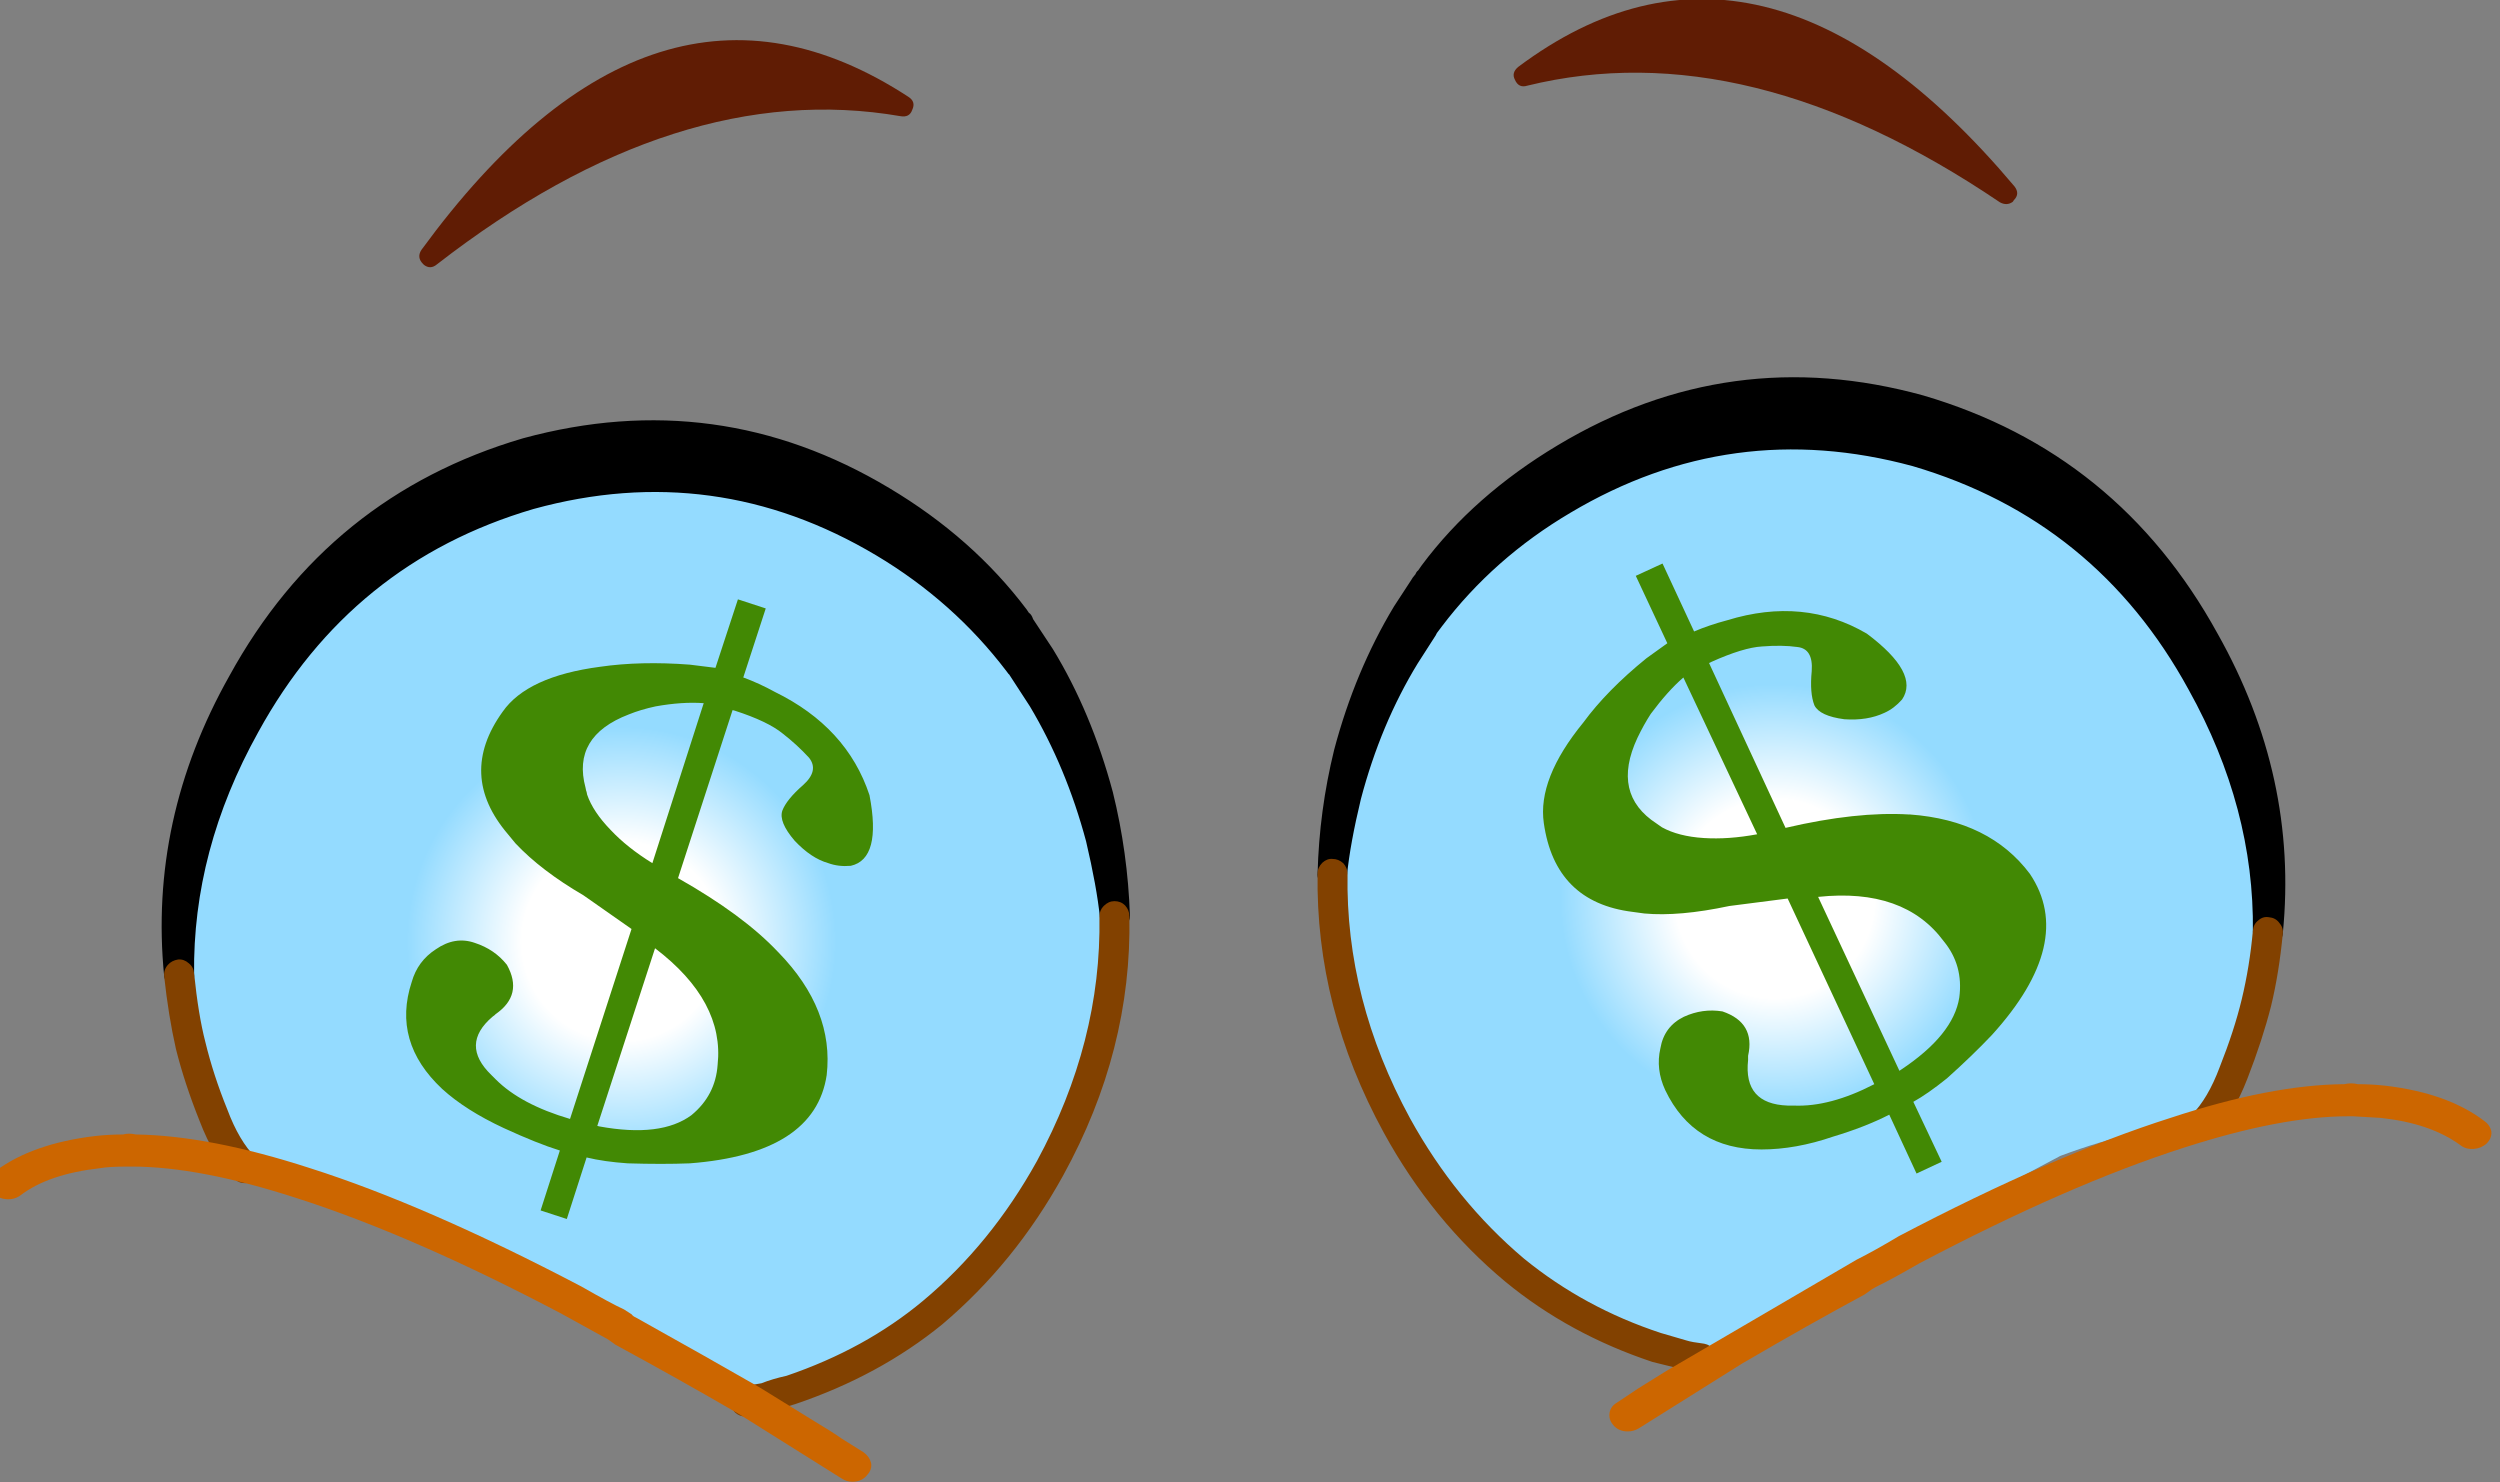
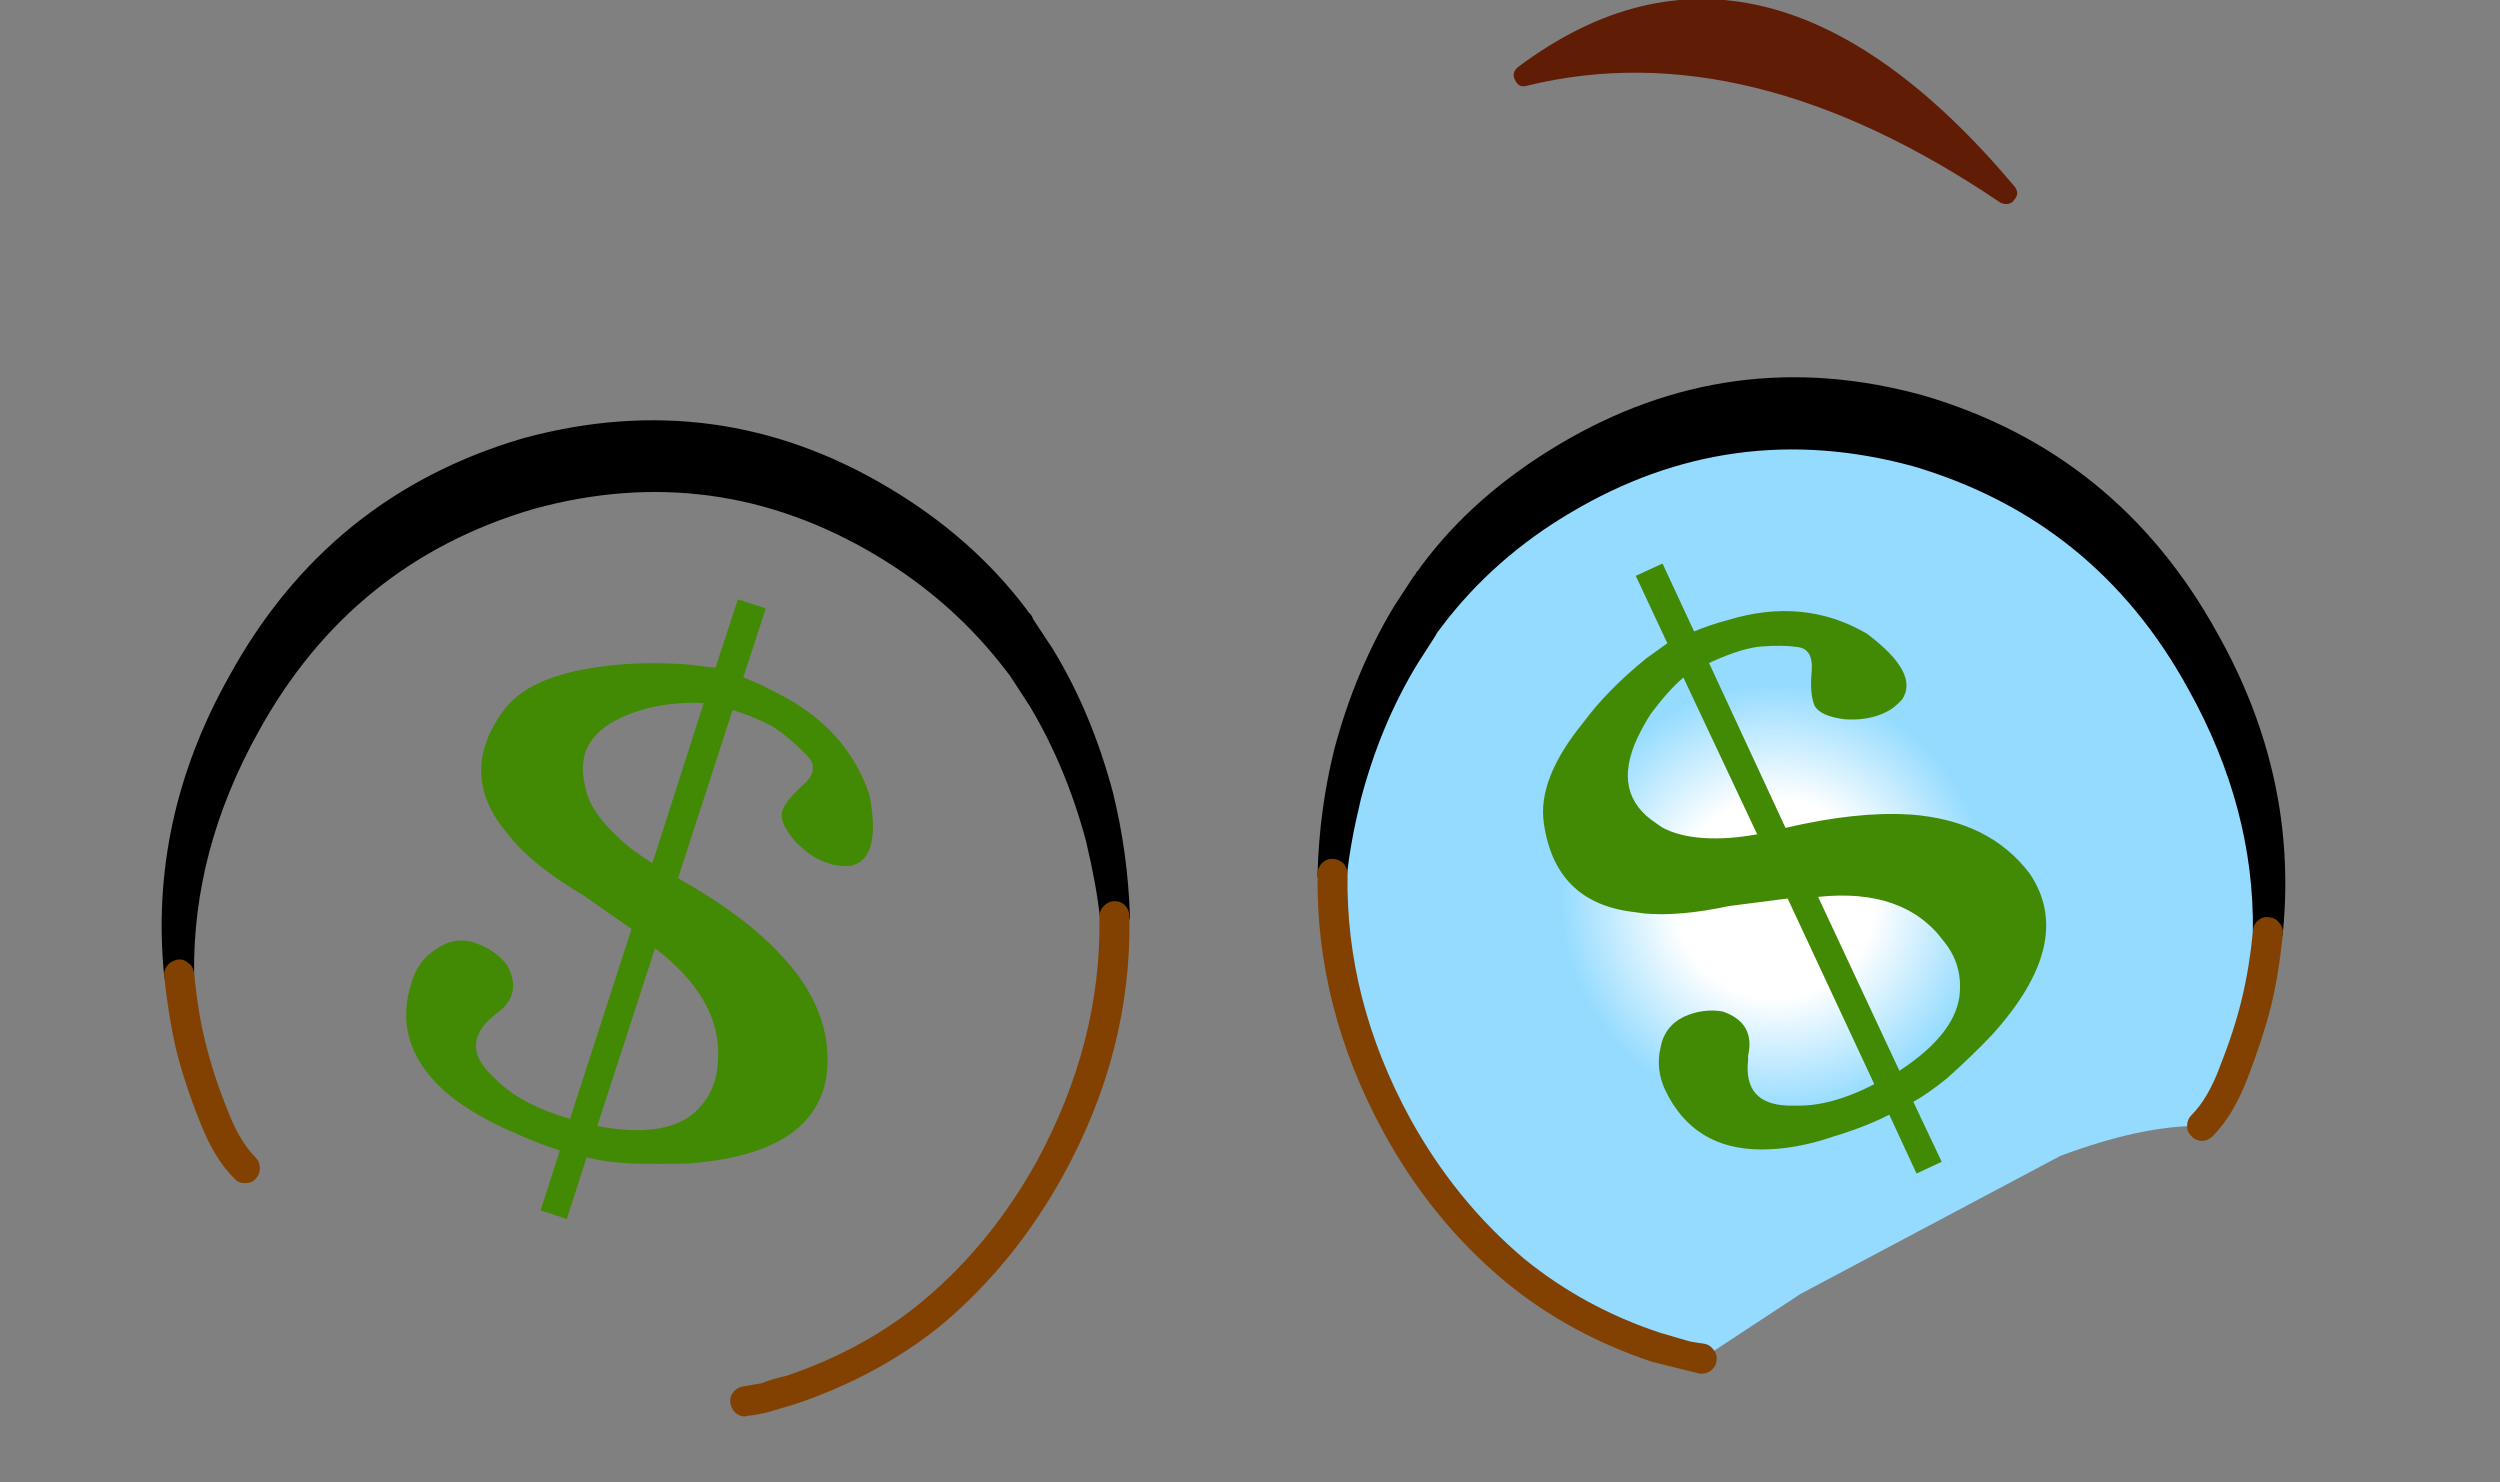
<svg xmlns="http://www.w3.org/2000/svg" version="1.1" x="0px" y="0px" viewBox="0 0 107.978 64.026" style="enable-background:new 0 0 107.978 64.026;" xml:space="preserve">
  <rect x="0" y="0" width="107.978" height="64.026" fill="#808080" stroke="none" />
  <g id="Layer_8">
    <g transform="matrix( 1, 0, 0, 1, 906.8,415.1) ">
      <g transform="matrix( 0.462, 0, 0, 0.462, -378.2,-223.55) ">
        <g>
          <g id="emojieyesSymbol_21_0_Layer0_1_MEMBER_0_FILL">
            <path style="fill:#601C04;" d="M-955.986-395.745l0.1-0.15c0.4-0.4,0.417-0.834,0.05-1.301       c-7.865-9.338-15.681-14.941-23.446-16.808c-7.765-1.868-15.414,0.017-22.946,5.653c-0.433,0.367-0.533,0.767-0.3,1.201       c0.233,0.534,0.617,0.717,1.15,0.55c13.731-3.368,28.462,0.267,44.193,10.905       C-956.753-395.461-956.353-395.478-955.986-395.745z" />
          </g>
        </g>
      </g>
      <g transform="matrix( 0.462, 0, 0, 0.462, -378.2,-223.55) ">
        <g>
          <g id="emojieyesSymbol_21_0_Layer0_1_MEMBER_1_FILL">
-             <path style="fill:#601C04;" d="M-1059.97-403.749c0.567,0.1,0.933-0.1,1.1-0.6c0.233-0.5,0.117-0.9-0.35-1.201       c-15.831-10.338-31.012-5.569-45.543,14.307c-0.3,0.467-0.25,0.9,0.15,1.301l0.1,0.1c0.4,0.3,0.8,0.283,1.2-0.05       C-1088.316-401.531-1073.868-406.15-1059.97-403.749z" />
-           </g>
+             </g>
        </g>
      </g>
      <g transform="matrix( 0.462, 0, 0, 0.462, -378.2,-223.55) ">
        <g>
          <g id="emojieyesSymbol_21_0_Layer0_1_MEMBER_2_FILL">
            <radialGradient id="SVGID_1_" cx="-4927.66" cy="-1642.747" r="43.462" gradientTransform="matrix(0.462 0 0 0.462 1298.37 428.348)" gradientUnits="userSpaceOnUse">
              <stop offset="0.463" style="stop-color:#FFFFFF" />
              <stop offset="1" style="stop-color:#94DBFF" />
            </radialGradient>
            <path style="fill:url(#SVGID_1_);" d="M-1012.827-353.324c-2.333,3.835-4.149,8.187-5.449,13.056       c-0.7,2.968-1.133,5.419-1.3,7.354c-0.133,8.104,1.866,15.958,5.999,23.561c2.933,5.269,6.599,9.755,10.998,13.457       c3.966,3.235,8.399,5.653,13.298,7.254l2.35,0.7c0.8,0.167,1.433,0.283,1.9,0.35l9.199-6.053l24.296-12.906       c4.999-1.868,9.299-2.801,12.898-2.801c0.1-0.133,0.217-0.133,0.35,0c1.167-1.234,2.15-2.901,2.95-5.002       c0.966-2.368,1.666-4.536,2.1-6.503c0.5-1.934,0.867-4.152,1.1-6.653c0.1-8.004-1.95-15.774-6.149-23.311       c-5.999-10.905-14.881-18.092-26.646-21.56c-11.632-3.202-22.68-1.701-33.145,4.502c-4.933,2.935-9.065,6.603-12.398,11.005       l-0.35,0.5c-0.1,0.167-0.183,0.283-0.25,0.35c-0.233,0.3-0.433,0.584-0.6,0.85L-1012.827-353.324z" />
          </g>
        </g>
      </g>
      <g transform="matrix( 0.462, 0, 0, 0.462, -378.2,-223.55) ">
        <g>
          <g id="emojieyesSymbol_21_0_Layer0_1_MEMBER_3_FILL">
            <radialGradient id="SVGID_2_" cx="-4927.758" cy="-1642.747" r="43.463" gradientTransform="matrix(0.462 0 0 0.462 1190.586 432.35)" gradientUnits="userSpaceOnUse">
              <stop offset="0.463" style="stop-color:#FFFFFF" />
              <stop offset="1" style="stop-color:#94DBFF" />
            </radialGradient>
-             <path style="fill:url(#SVGID_2_);" d="M-1046.672-349.322l-1.8-2.701c-0.133-0.233-0.217-0.35-0.25-0.35       c-0.2-0.333-0.317-0.5-0.35-0.5c-3.333-4.402-7.465-8.071-12.398-11.005c-10.465-6.203-21.513-7.704-33.145-4.502       c-11.765,3.468-20.647,10.655-26.646,21.56c-4.199,7.637-6.249,15.408-6.149,23.311c0.233,2.435,0.6,4.652,1.1,6.653       c0.433,1.968,1.133,4.135,2.1,6.503c0.8,2.134,1.783,3.785,2.95,4.952c0.133-0.1,0.25-0.1,0.35,0       c3.666,0,7.965,0.95,12.898,2.851l23.596,12.306c3.166,2.034,6.466,4.252,9.899,6.653l4.249-1.051       c5.066-1.734,9.499-4.152,13.298-7.254c4.399-3.702,8.066-8.204,10.998-13.507c4.166-7.537,6.166-15.391,5.999-23.561       c-0.167-1.968-0.6-4.419-1.3-7.354C-1042.573-341.152-1044.373-345.487-1046.672-349.322z" />
          </g>
        </g>
      </g>
      <g transform="matrix( 0.462, 0, 0, 0.462, -378.2,-223.55) ">
        <g>
          <g id="emojieyesSymbol_21_0_Layer0_1_MEMBER_4_FILL">
            <path d="M-1047.572-356.726c-0.1-0.3-0.233-0.5-0.4-0.6l-0.2-0.3c-3.366-4.469-7.649-8.254-12.848-11.356       c-10.698-6.403-22.113-7.954-34.245-4.652c-12.131,3.568-21.28,10.972-27.446,22.211c-5.033,8.938-7.066,18.292-6.099,28.064       c0.067,0.367,0.233,0.667,0.5,0.9c0.267,0.233,0.567,0.35,0.9,0.35h0.1c0.367-0.033,0.683-0.183,0.95-0.45       c0.267-0.267,0.383-0.584,0.35-0.95c-0.1-7.737,1.9-15.291,5.999-22.661c5.799-10.572,14.381-17.525,25.746-20.86       c11.298-3.102,21.98-1.651,32.045,4.352c4.799,2.868,8.849,6.47,12.148,10.805c0.167,0.233,0.25,0.334,0.25,0.3l1.95,3.001       c2.266,3.802,4.016,8.004,5.249,12.606c0.667,2.835,1.1,5.219,1.3,7.153c0.067,0.834,0.55,1.251,1.45,1.251       c0.367-0.033,0.683-0.183,0.95-0.45c0.267-0.3,0.4-0.634,0.4-1c-0.133-3.935-0.667-7.787-1.6-11.556       c-1.333-4.969-3.2-9.421-5.599-13.356L-1047.572-356.726 M-998.53-372.984c-5.233,3.135-9.465,6.87-12.698,11.205l-0.35,0.5       c-0.1,0.067-0.183,0.183-0.25,0.35c-0.2,0.233-0.333,0.417-0.4,0.55l-1.6,2.451c-2.433,4.035-4.299,8.504-5.599,13.407       c-0.933,3.802-1.45,7.654-1.55,11.556c-0.033,0.367,0.083,0.7,0.35,1c0.267,0.267,0.583,0.417,0.95,0.45       c0.4,0,0.733-0.117,1-0.35c0.267-0.267,0.417-0.584,0.45-0.95c0.2-1.968,0.633-4.335,1.3-7.103       c1.233-4.669,3-8.888,5.299-12.656l1.7-2.651l0.1-0.2l0.45-0.6c3.233-4.269,7.249-7.82,12.048-10.655       c10.032-5.97,20.697-7.42,31.995-4.352c11.432,3.368,20.03,10.338,25.796,20.91c4.099,7.37,6.099,14.907,5.999,22.611       c0,0.367,0.117,0.7,0.35,1c0.267,0.267,0.583,0.4,0.95,0.4h0.1c0.367,0,0.683-0.117,0.95-0.35       c0.267-0.233,0.417-0.534,0.45-0.9c0.967-9.738-1.066-19.076-6.099-28.014c-6.199-11.272-15.364-18.692-27.496-22.261       C-976.4-380.971-987.798-379.42-998.53-372.984z" />
          </g>
        </g>
      </g>
      <g transform="matrix( 0.462, 0, 0, 0.462, -378.2,-223.55) ">
        <g>
          <g id="emojieyesSymbol_21_0_Layer0_1_MEMBER_5_FILL">
            <path style="fill:#824100;" d="M-1040.973-329.913c-0.266,0.267-0.4,0.6-0.4,1c0.133,7.804-1.816,15.424-5.849,22.861       c-2.866,5.169-6.416,9.521-10.648,13.056c-3.599,3.001-7.849,5.336-12.748,7.003c-0.9,0.2-1.683,0.434-2.35,0.7l-1.75,0.3       c-0.367,0.067-0.667,0.25-0.9,0.55s-0.317,0.65-0.25,1.051c0.067,0.334,0.217,0.617,0.45,0.85c0.267,0.234,0.567,0.35,0.9,0.35       l0.2-0.05c0.667-0.067,1.383-0.2,2.15-0.4l2.35-0.7c5.233-1.768,9.815-4.252,13.748-7.454       c4.533-3.835,8.299-8.471,11.298-13.907c4.299-7.804,6.366-15.891,6.199-24.262c0-0.367-0.133-0.7-0.4-1       c-0.267-0.267-0.6-0.4-1-0.4C-1040.34-330.363-1040.673-330.213-1040.973-329.913 M-1122.911-310.904       c-0.867-2.134-1.55-4.235-2.05-6.303c-0.433-1.668-0.783-3.802-1.05-6.403c-0.033-0.4-0.2-0.717-0.5-0.95       c-0.3-0.267-0.633-0.384-1-0.35c-0.4,0.067-0.716,0.233-0.95,0.5c-0.267,0.3-0.383,0.65-0.35,1.051       c0.266,2.468,0.633,4.736,1.1,6.803c0.533,2.134,1.266,4.369,2.2,6.703c0.9,2.368,2,4.185,3.299,5.453       c0.233,0.267,0.55,0.4,0.95,0.4c0.433,0,0.766-0.133,1-0.4c0.267-0.267,0.4-0.6,0.4-1s-0.133-0.734-0.4-1       C-1121.294-307.435-1122.177-308.936-1122.911-310.904 M-934.039-313.805c0.933-2.401,1.666-4.652,2.2-6.753       c0.5-2.068,0.867-4.335,1.1-6.803c0.033-0.367-0.083-0.7-0.35-1c-0.233-0.3-0.55-0.467-0.95-0.5c-0.367-0.067-0.7,0.033-1,0.3       c-0.3,0.233-0.467,0.55-0.5,0.95c-0.2,2.234-0.55,4.385-1.05,6.453c-0.467,1.934-1.15,4.035-2.05,6.303       c-0.733,1.968-1.616,3.468-2.65,4.502c-0.267,0.267-0.4,0.6-0.4,1c0,0.4,0.133,0.717,0.4,0.95c0.267,0.3,0.6,0.45,1,0.45       c0.367,0,0.7-0.15,1-0.45C-936.023-309.67-934.939-311.471-934.039-313.805 M-985.032-286.191c0.333,0,0.633-0.117,0.9-0.35       c0.267-0.233,0.417-0.517,0.45-0.85c0.067-0.367-0.017-0.7-0.25-1c-0.233-0.333-0.533-0.534-0.9-0.6       c-0.8-0.1-1.35-0.2-1.65-0.3l-2.4-0.7c-4.766-1.567-9.032-3.885-12.798-6.953c-4.266-3.602-7.815-7.971-10.648-13.106       c-4.033-7.404-5.982-15.024-5.849-22.861c0-0.367-0.133-0.7-0.4-1c-0.3-0.267-0.633-0.4-1-0.4       c-0.333-0.033-0.65,0.083-0.95,0.35c-0.3,0.3-0.45,0.634-0.45,1c-0.133,8.371,1.933,16.458,6.199,24.262       c3,5.469,6.782,10.105,11.348,13.907c3.966,3.268,8.549,5.77,13.748,7.504l4.449,1.101H-985.032z" />
          </g>
        </g>
      </g>
      <g transform="matrix( 0.462, 0, 0, 0.462, -378.2,-223.55) ">
        <g>
          <g id="emojieyesSymbol_21_0_Layer0_1_MEMBER_6_FILL">
-             <path style="fill:#CC6600;" d="M-1143.557-302.499c0.5,0.033,0.933-0.083,1.3-0.35c1.733-1.334,4.216-2.184,7.449-2.551       c0.567-0.1,1.417-0.15,2.55-0.15h0.45c4.199,0,9.332,0.984,15.398,2.951c7.266,2.334,15.514,5.936,24.746,10.805l4.349,2.401       l0.7,0.5c3.933,2.134,7.766,4.285,11.498,6.453l9.648,6.053c0.3,0.2,0.633,0.3,1,0.3c0.6,0,1.067-0.217,1.4-0.65       c0.3-0.333,0.417-0.7,0.35-1.101c-0.1-0.4-0.333-0.734-0.7-1l-2-1.251c-0.667-0.467-1.533-1.017-2.599-1.651l-5.099-3.151       c-3.133-1.801-6.999-3.985-11.598-6.553c-0.167-0.067-0.3-0.167-0.4-0.3l-0.7-0.45c-0.8-0.367-2.133-1.084-3.999-2.151       c-9.665-5.069-18.114-8.754-25.346-11.055c-6.266-2.034-11.698-3.085-16.297-3.152c-0.433-0.1-0.833-0.1-1.2,0       c-0.9,0-1.783,0.05-2.65,0.15c-3.866,0.467-6.949,1.551-9.249,3.252c-0.367,0.267-0.567,0.617-0.6,1.051       c-0.033,0.4,0.1,0.767,0.4,1.1C-1144.424-302.7-1144.024-302.533-1143.557-302.499z" />
-           </g>
+             </g>
        </g>
      </g>
      <g transform="matrix( 0.462, 0, 0, 0.462, -378.2,-223.55) ">
        <g>
          <g id="emojieyesSymbol_21_0_Layer0_1_MEMBER_7_FILL">
-             <path style="fill:#CC6600;" d="M-966.634-299.048c-1.5,0.9-2.816,1.634-3.949,2.201l-17.797,10.405       c-1.166,0.734-2.05,1.284-2.65,1.651l-1.95,1.301c-0.4,0.233-0.633,0.55-0.7,0.95c-0.067,0.4,0.033,0.767,0.3,1.101       c0.333,0.434,0.8,0.65,1.4,0.65c0.367,0,0.716-0.1,1.05-0.3l9.648-6.053c4.166-2.435,7.982-4.586,11.448-6.453l0.7-0.5       l0.35-0.2c0.966-0.467,2.316-1.201,4.049-2.201c9.299-4.902,17.531-8.504,24.696-10.805c6.099-1.968,11.232-2.951,15.398-2.951       h0.45c1.666,0.1,2.533,0.15,2.6,0.15c3.1,0.333,5.583,1.184,7.449,2.551c0.333,0.267,0.75,0.384,1.25,0.35       c0.467-0.033,0.866-0.2,1.2-0.5c0.333-0.333,0.483-0.7,0.45-1.101c-0.067-0.4-0.283-0.734-0.65-1       c-2.266-1.734-5.333-2.835-9.199-3.302c-0.9-0.1-1.783-0.15-2.65-0.15c-0.4-0.1-0.817-0.1-1.25,0       c-4.566,0.033-9.982,1.084-16.247,3.152C-948.571-307.769-957.036-304.084-966.634-299.048z" />
-           </g>
+             </g>
        </g>
      </g>
      <g transform="matrix( 0.462, 0, 0, 0.462, -378.2,-223.55) ">
        <g>
          <g id="emojieyesSymbol_21_0_Layer0_1_MEMBER_8_FILL">
            <path style="fill:#428904;" d="M-1079.667-352.474c-3.066-0.233-5.866-0.167-8.399,0.2c-4.533,0.6-7.566,2.001-9.099,4.202       c-2.833,3.935-2.666,7.754,0.5,11.456l0.7,0.85c1.6,1.701,3.716,3.318,6.349,4.852l4.499,3.152l-5.749,17.759       c-3.066-0.9-5.382-2.134-6.949-3.702l-0.4-0.4c-1.966-1.901-1.933-3.718,0.1-5.453l0.2-0.15l0.1-0.1       c1.733-1.201,2.083-2.735,1.05-4.602c-0.767-0.967-1.766-1.651-3-2.051c-1.233-0.434-2.45-0.233-3.65,0.6       c-1.133,0.734-1.883,1.751-2.25,3.051c-1.233,3.735-0.283,7.07,2.85,10.005c1.466,1.334,3.383,2.551,5.749,3.652       c2.1,0.967,3.849,1.668,5.249,2.101l-1.8,5.603l2.45,0.8l1.85-5.753c1.1,0.267,2.383,0.45,3.849,0.55       c2.166,0.067,4.099,0.067,5.799,0c7.799-0.6,12.065-3.352,12.798-8.254c0.467-4.069-1.033-7.887-4.499-11.456l-0.05-0.05       c-2.166-2.301-5.282-4.602-9.349-6.903l5.099-15.708l0.2,0.05c2.066,0.667,3.566,1.384,4.499,2.151       c0.9,0.7,1.716,1.451,2.45,2.251c0.633,0.8,0.45,1.651-0.55,2.551c-1.033,0.9-1.683,1.701-1.95,2.401       c-0.233,0.7,0.15,1.634,1.15,2.801c1.033,1.1,2.083,1.801,3.15,2.101c0.633,0.233,1.333,0.317,2.1,0.25       c1.933-0.434,2.516-2.635,1.75-6.603c-1.4-4.235-4.349-7.454-8.849-9.655c-0.967-0.534-1.95-0.984-2.95-1.351l2.1-6.453       l-2.6-0.85l-2.1,6.403L-1079.667-352.474 M-1082.867-348.572c1.667-0.3,3.166-0.4,4.499-0.3l-4.799,14.957       c-1.566-0.967-2.866-2.001-3.899-3.102c-1.1-1.134-1.833-2.234-2.2-3.302l-0.05-0.25l-0.05-0.15l-0.05-0.25       c-0.867-3.202,0.483-5.486,4.049-6.853C-1084.633-348.122-1083.8-348.372-1082.867-348.572 M-1088.116-309.303l-0.2-0.05       l5.399-16.608c4.333,3.302,6.282,6.937,5.849,10.905c-0.133,1.901-0.95,3.468-2.45,4.702       C-1081.417-308.953-1084.283-308.602-1088.116-309.303z" />
          </g>
        </g>
      </g>
      <g transform="matrix( 0.462, 0, 0, 0.462, -378.2,-223.55) ">
        <g>
          <g id="emojieyesSymbol_21_0_Layer0_1_MEMBER_9_FILL">
            <path style="fill:#428904;" d="M-988.731-361.928l-2.5,1.151l2.95,6.303l-1.95,1.401c-2.466,2.001-4.433,4.002-5.899,6.003       c-2.866,3.502-4.099,6.637-3.699,9.405c0.7,4.936,3.466,7.704,8.299,8.304l1.1,0.15c2.166,0.2,4.816-0.033,7.949-0.7l5.449-0.7       l8.099,17.358c-2.766,1.434-5.282,2.101-7.549,2.001h-0.55c-2.766-0.1-3.999-1.517-3.699-4.252v-0.4       c0.467-2.068-0.333-3.452-2.4-4.152c-1.233-0.2-2.433-0.033-3.599,0.5c-1.233,0.6-1.966,1.584-2.2,2.951       c-0.3,1.301-0.15,2.601,0.45,3.902c1.766,3.702,4.766,5.553,8.999,5.553c2.133,0,4.366-0.4,6.699-1.201       c2-0.6,3.749-1.284,5.249-2.051l2.55,5.503l2.35-1.101l-2.65-5.603c0.9-0.5,1.95-1.234,3.15-2.201       c1.6-1.434,3-2.785,4.199-4.052c5.232-5.77,6.416-10.789,3.549-15.057c-2.5-3.335-6.232-5.186-11.198-5.553h-0.1       c-3.266-0.2-7.116,0.217-11.548,1.251l-7.149-15.408l0.2-0.1c2-0.9,3.583-1.384,4.749-1.451c1.266-0.1,2.366-0.083,3.299,0.05       c1,0.1,1.45,0.85,1.35,2.251c-0.133,1.367-0.05,2.435,0.25,3.202c0.333,0.667,1.266,1.101,2.8,1.301       c1.433,0.1,2.683-0.1,3.749-0.6c0.6-0.267,1.15-0.684,1.65-1.251c1.1-1.634,0-3.685-3.299-6.153       c-3.933-2.301-8.282-2.718-13.048-1.251c-1.133,0.3-2.166,0.65-3.099,1.05L-988.731-361.928 M-988.781-337.266l-0.5-0.35       c-2.833-1.834-3.433-4.502-1.8-8.004c0.4-0.834,0.817-1.584,1.25-2.251c1.066-1.434,2.083-2.568,3.049-3.402l6.899,14.657       c-1.8,0.334-3.466,0.45-4.999,0.35C-986.448-336.366-987.748-336.699-988.781-337.266 M-966.435-314.605l-0.15,0.1       l-7.599-16.258c5.366-0.567,9.282,0.817,11.748,4.152c1.233,1.501,1.716,3.252,1.45,5.253       C-961.352-319.024-963.168-316.773-966.435-314.605z" />
          </g>
        </g>
      </g>
    </g>
  </g>
  <g id="Layer_1">
</g>
</svg>